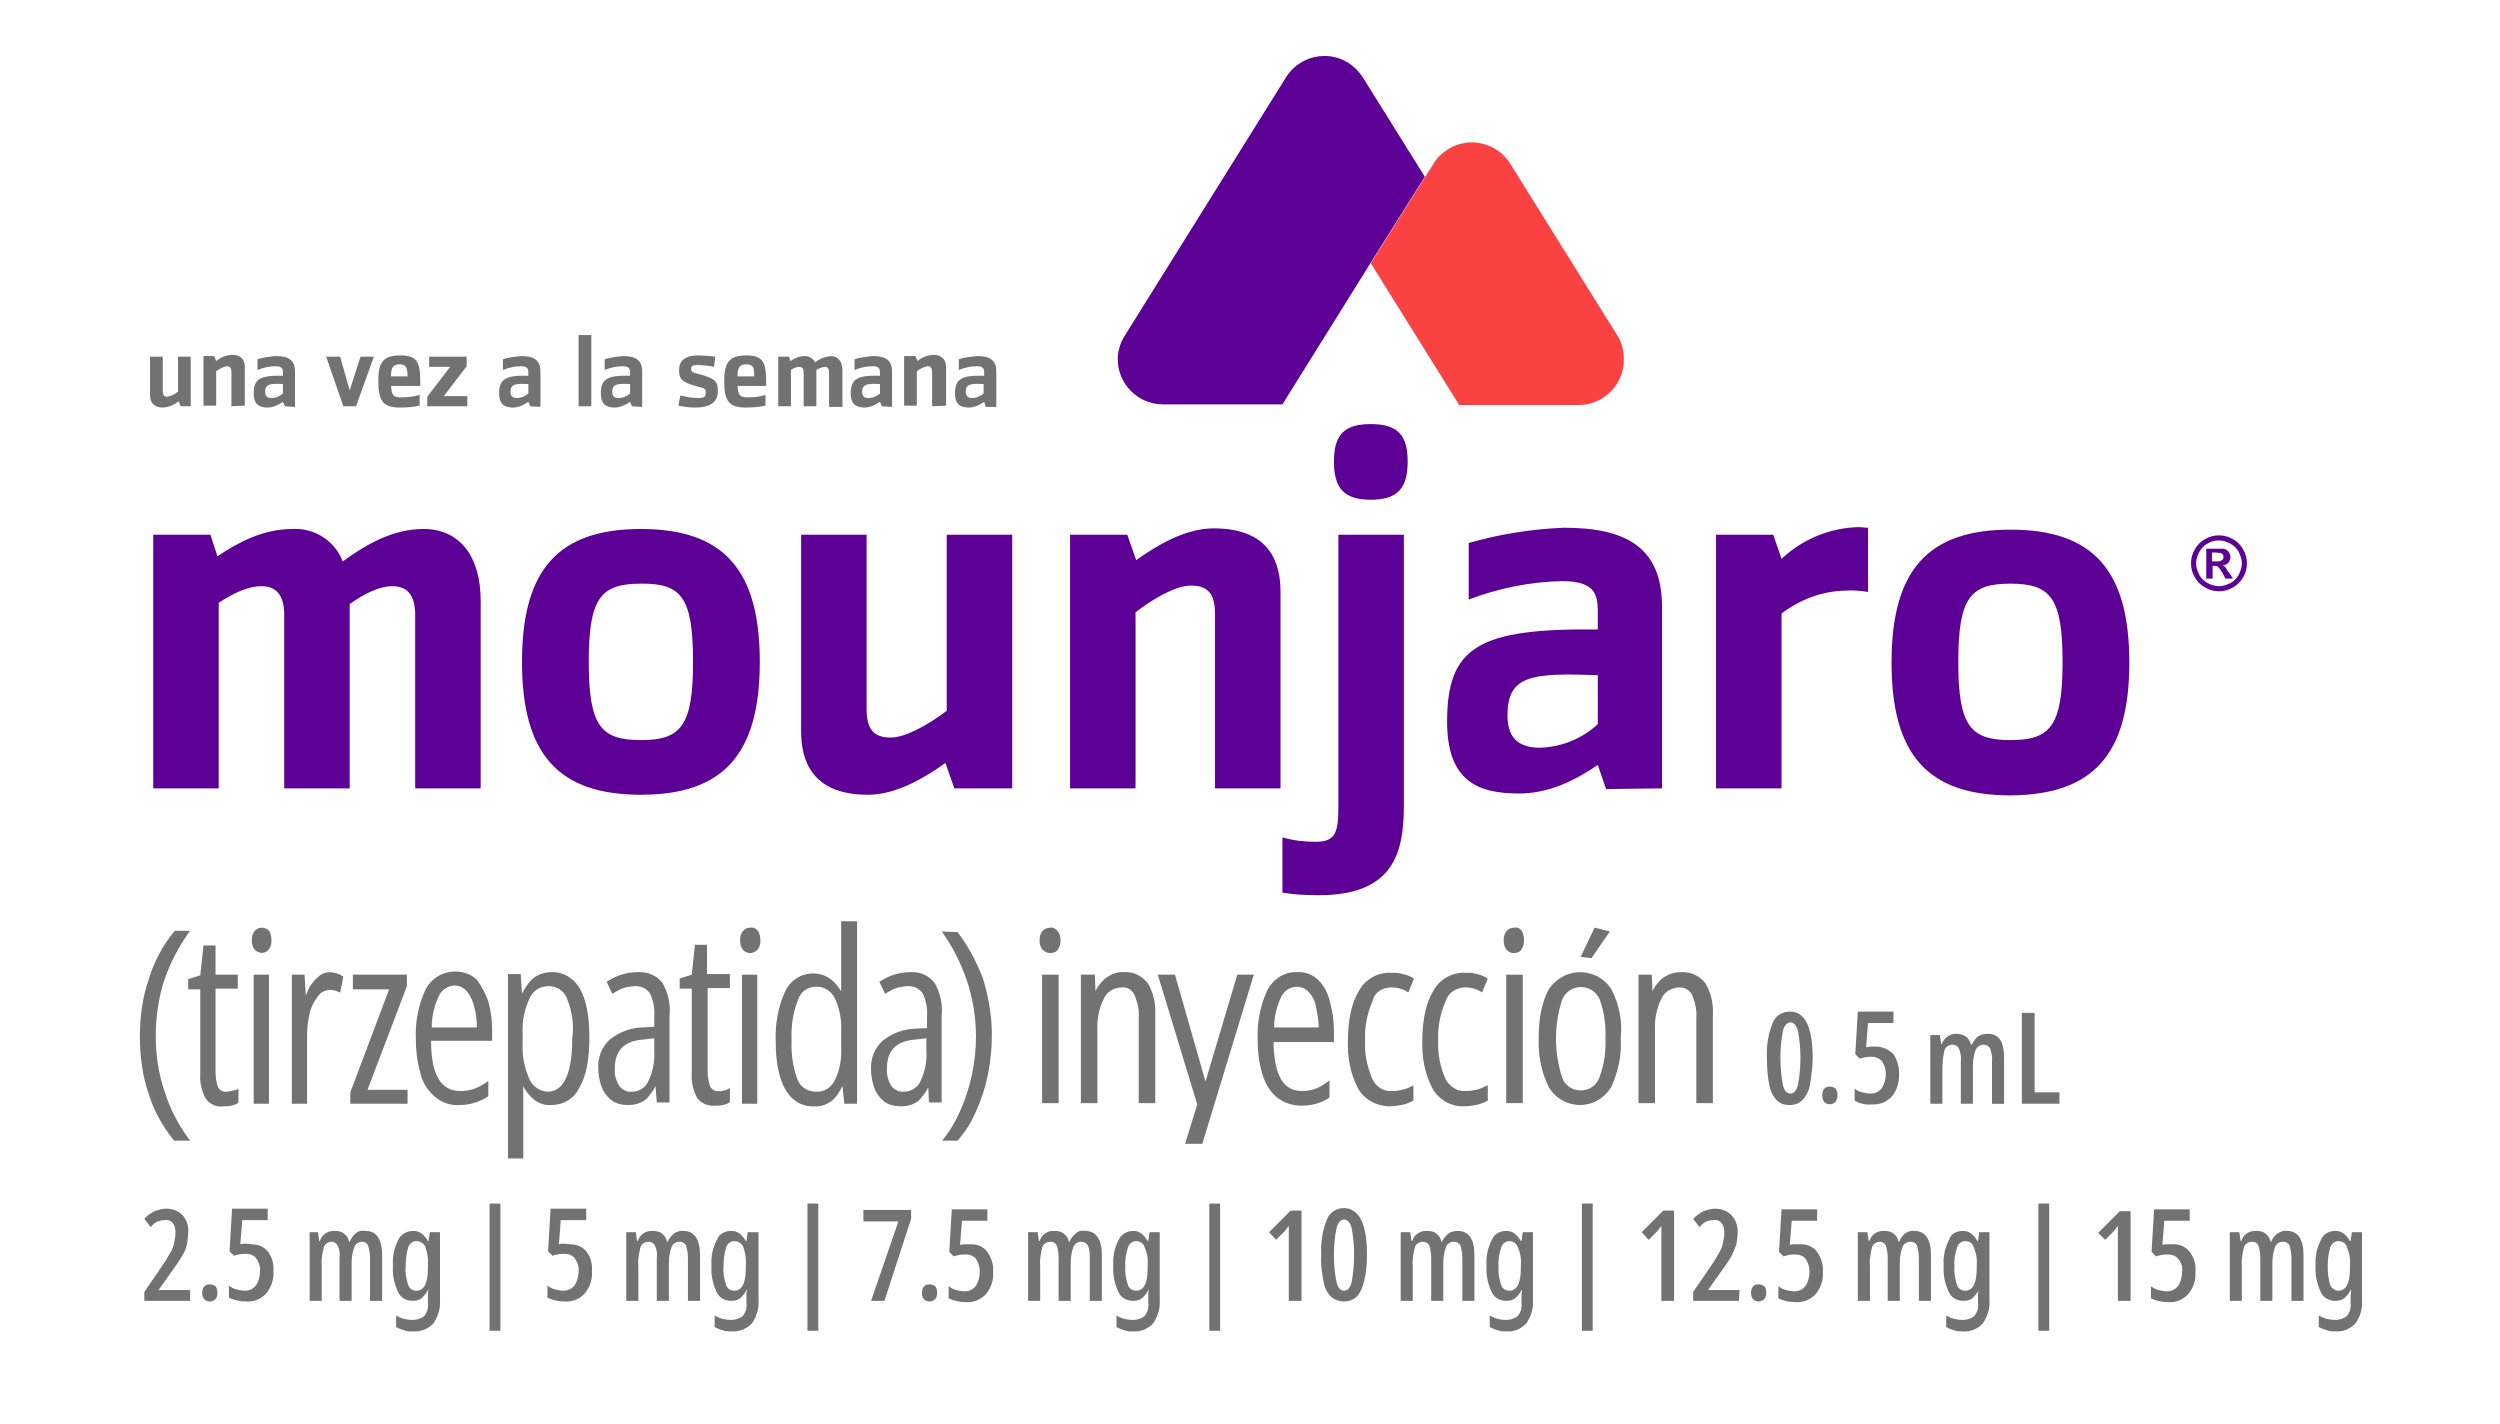
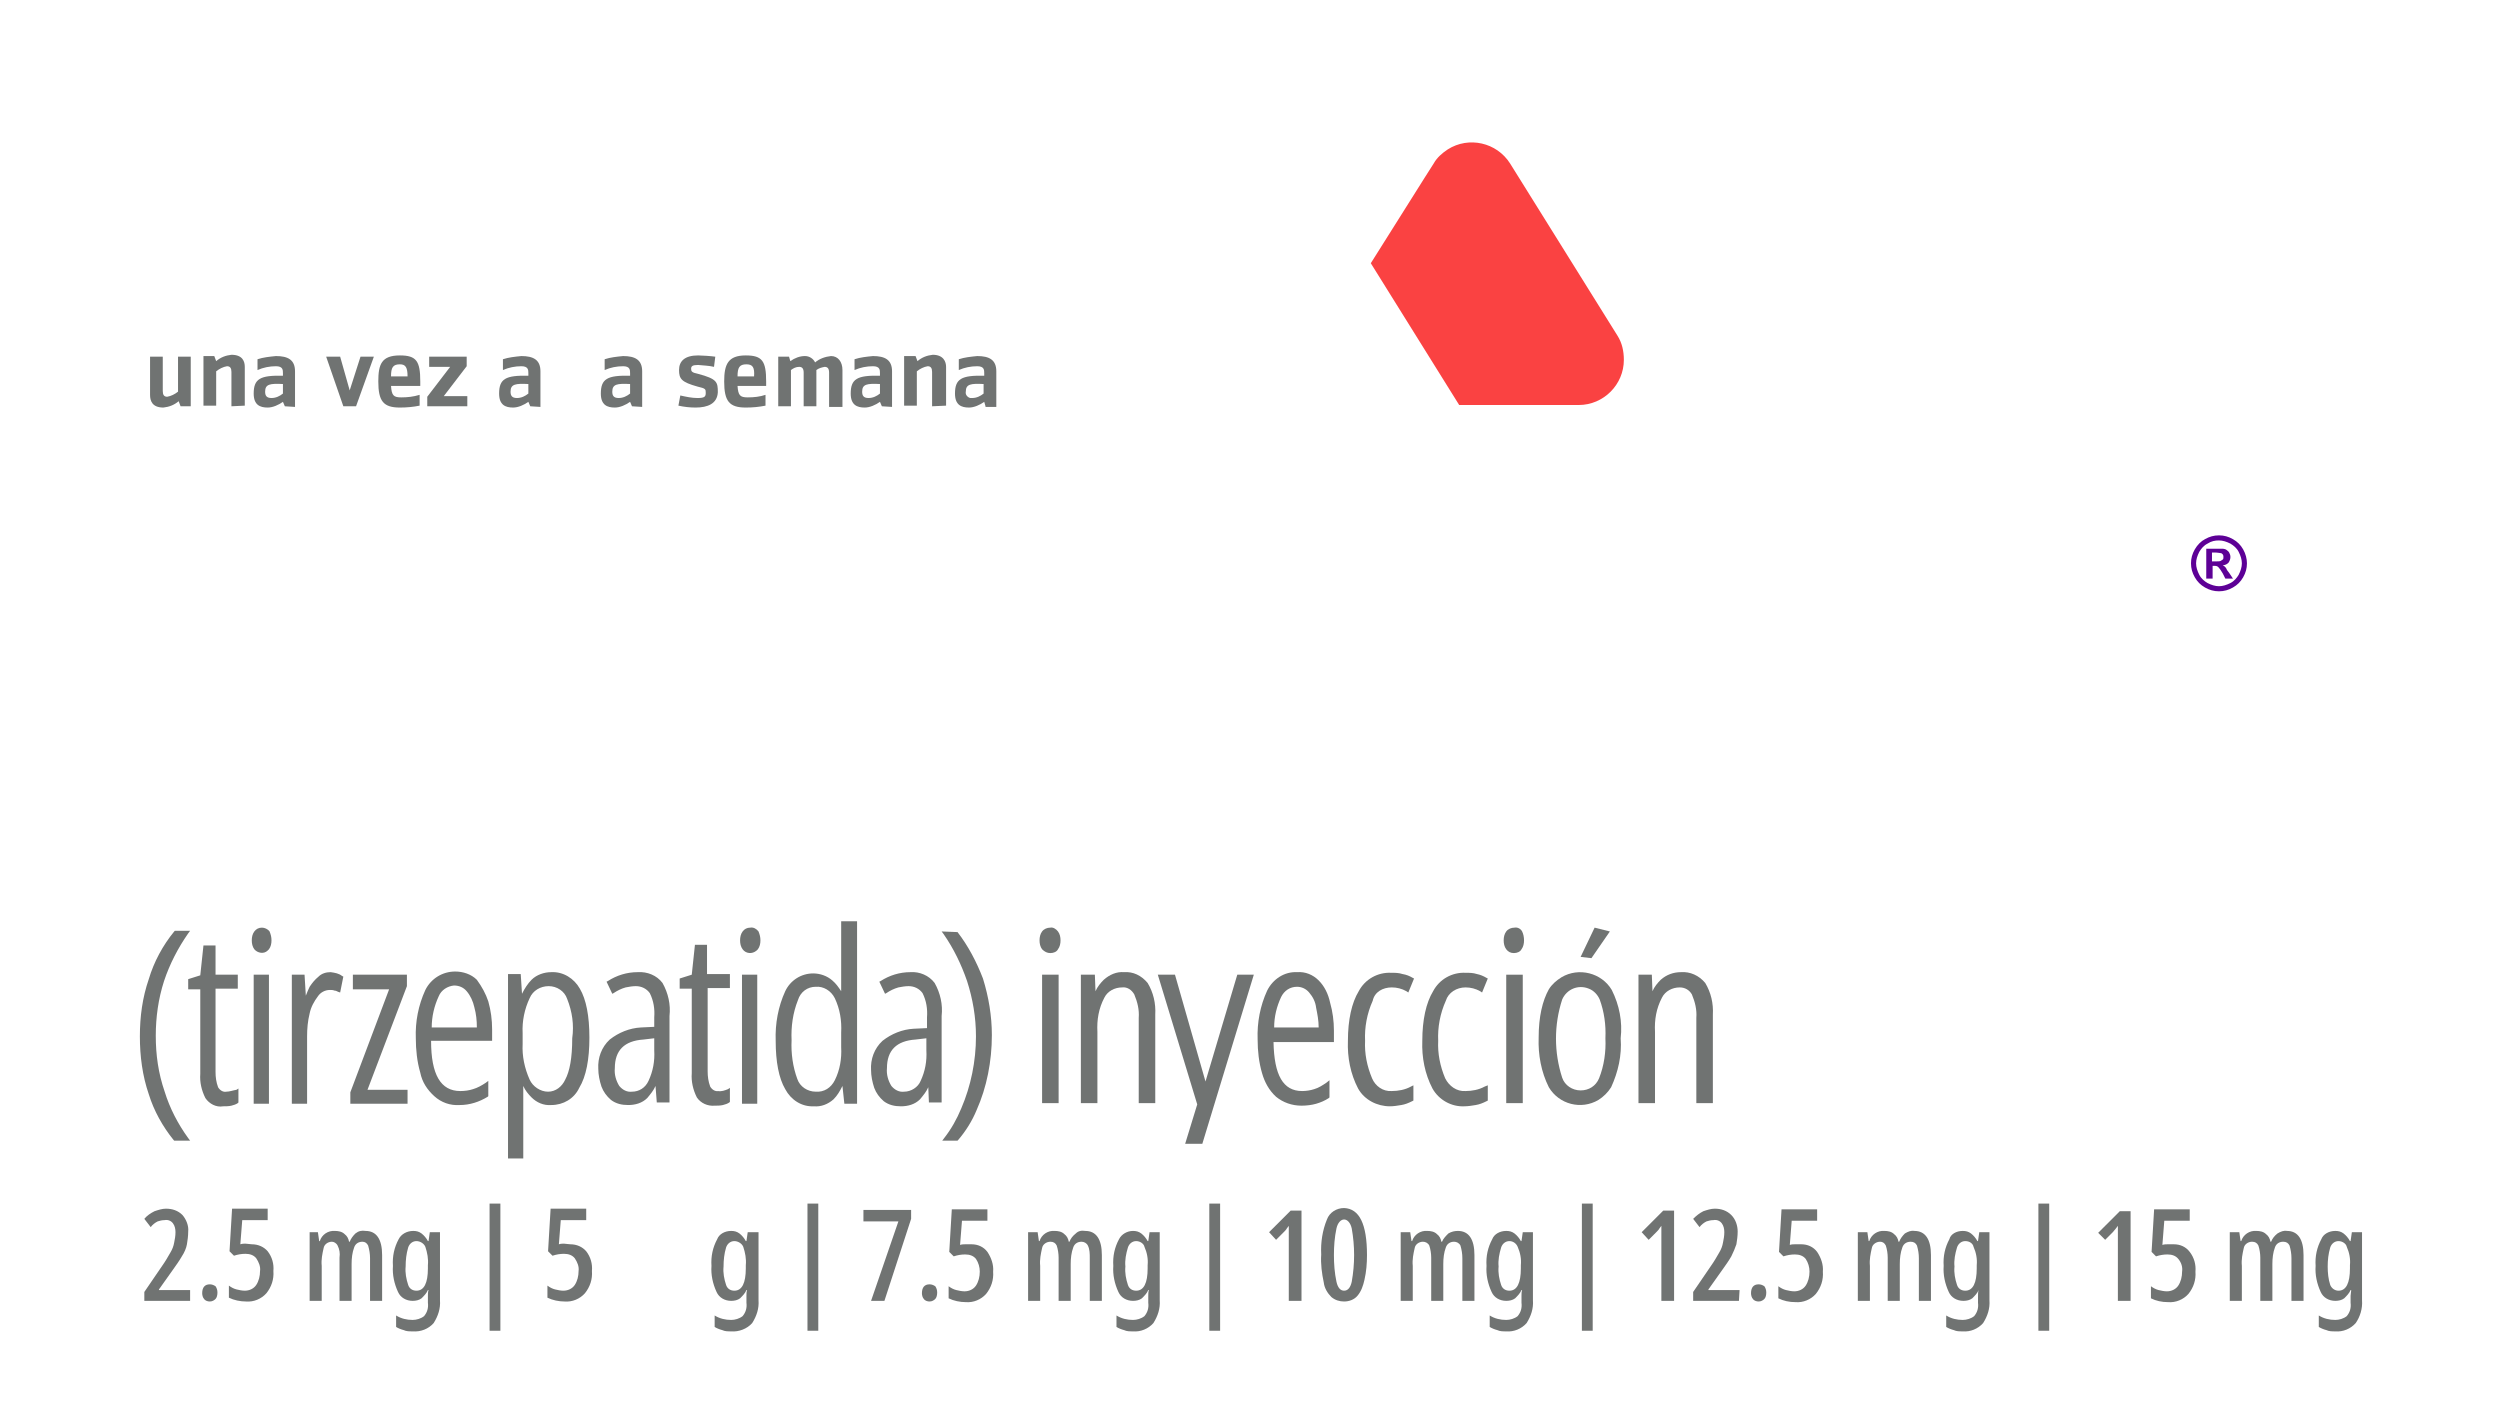
<svg xmlns="http://www.w3.org/2000/svg" version="1.1" id="Layer_1" x="0px" y="0px" viewBox="0 0 393.2 224" style="enable-background:new 0 0 393.2 224;" xml:space="preserve">
  <style type="text/css">
	.st0{fill:#5D0096;}
	.st1{fill:#FA4242;}
	.st2{fill:#707372;}
</style>
  <g>
-     <path class="st0" d="M65.3,124V96.7c0-3.4-1.5-4.5-3.6-4.5S57.3,93.4,55,95v29H44.7V96.7c0-3.4-1.5-4.5-3.6-4.5s-4.4,1.1-6.7,2.6   V124H24.1V84.1h9l1.1,3.4c3.4-2.3,7.3-4.3,11.8-4.3c3.5-0.2,6.7,1.9,7.9,5.1c3.6-2.6,7.8-5.1,12.7-5.1c5.8,0,9,4.4,9,11.3V124   L65.3,124L65.3,124z M100.8,125c-13,0-18.7-6.4-18.7-20.9c0-14.5,5.7-20.9,18.7-20.9c13,0,18.7,6.4,18.7,20.9S113.8,125,100.8,125   L100.8,125L100.8,125z M100.8,91.8c-6.3,0-8.2,2.2-8.2,12.3s1.9,12.3,8.2,12.3s8.2-2.2,8.2-12.3S107.2,91.7,100.8,91.8L100.8,91.8z    M150.1,124l-1.4-4c-3.1,2.2-7.6,5-12.2,5c-8.9,0-10.5-5.5-10.5-10V84.1h10.3v27.4c0,3.2,1.1,4.5,3.8,4.5c2.4,0,6-2.1,8.8-4.2V84.1   h10.3V124L150.1,124z M191.1,124V96.6c0-3.2-1.1-4.5-3.8-4.5c-2.4,0-6,2.1-8.7,4.2V124h-10.3V84.1h9l1.4,4c3.1-2.2,7.6-5,12.2-5   c8.9,0,10.5,5.5,10.5,10V124L191.1,124z M207.4,140.8c-1.9,0-3.8-0.1-5.7-0.4v-8.7c1.7,0.5,3.5,0.7,5.2,0.7c3.2,0,3.6-1.5,3.6-5.6   V84.1h10.3v42.7C220.8,134.5,218.9,140.8,207.4,140.8z M215.6,78.6c-4.2,0-5.8-1.8-5.8-6s1.6-5.9,5.8-5.9c4.2,0,5.8,1.7,5.8,5.9   S219.8,78.6,215.6,78.6z M252.6,124.1l-1.3-3.8c-4.2,2.9-8.2,4.5-12.4,4.5c-6.3,0-11.3-1.8-11.3-11.3c0-11.8,5-14.7,23.7-14.5v-2.2   c0-2.8,0.1-5.4-5.6-5.4c-5,0.1-10,1.1-14.7,2.9v-8.9c4.9-1.4,9.9-2.2,15-2.4c9.6,0,15.4,3,15.4,12.4V124L252.6,124.1z M251.3,106.2   c-10.4-0.4-14.2,0-14.2,6.3c0,2.9,1.1,5.1,5.1,5.1c3.4-0.1,6.6-1.4,9.1-3.7L251.3,106.2z M290.1,92.9c-3.6,0.1-7,1.4-9.9,3.6v27.5   h-10.3V84.1h9l1.3,3.8c3.3-3.1,7.6-4.9,12.2-5c0.4,0,0.9,0.1,1.4,0.1v10.1C292.6,92.9,291.3,92.8,290.1,92.9L290.1,92.9L290.1,92.9   z M316.2,125.1c-13,0-18.7-6.4-18.7-20.9s5.7-20.9,18.7-20.9s18.7,6.4,18.7,20.9S329.2,125,316.2,125.1L316.2,125.1z M316.2,91.8   c-6.3,0-8.2,2.2-8.2,12.3s1.9,12.3,8.2,12.3s8.2-2.2,8.2-12.3S322.5,91.8,316.2,91.8L316.2,91.8z" />
-     <path class="st0" d="M224.1,27.8l-8.5,13.5l-13.9,22.3h-18.8c-3.9,0-7.1-3.2-7.1-7.1l0,0c0-1.3,0.4-2.6,1.1-3.7l25.4-40.7   c2.1-3.3,6.5-4.3,9.8-2.2c0.9,0.6,1.6,1.3,2.2,2.2L224.1,27.8z" />
    <path class="st1" d="M254.4,52.8l-16.9-27.1c-2.1-3.3-6.5-4.3-9.8-2.2c-0.9,0.6-1.7,1.3-2.2,2.2l-0.7,1.1l-0.7,1.1l-8.5,13.5   l13.9,22.3h18.8c3.9,0,7.1-3.2,7.1-7.1l0,0C255.4,55.2,255.1,53.9,254.4,52.8L254.4,52.8z" />
    <path class="st2" d="M28.4,63.9l-0.3-0.8c-0.7,0.6-1.5,0.9-2.4,1c-1.8,0-2.1-1.1-2.1-2v-6h2v5.4c0,0.6,0.2,0.9,0.7,0.9   c0.6-0.1,1.2-0.4,1.7-0.8v-5.5h2v7.8L28.4,63.9L28.4,63.9z" />
    <path class="st2" d="M36.4,63.9v-5.4c0-0.6-0.2-0.9-0.7-0.9c-0.6,0.1-1.2,0.4-1.7,0.8v5.4h-2v-7.8h1.7l0.3,0.8   c0.7-0.6,1.5-0.9,2.4-1c1.8,0,2.1,1.1,2.1,1.9v6.1L36.4,63.9z" />
    <path class="st2" d="M44.8,63.9l-0.3-0.7c-0.7,0.5-1.6,0.9-2.4,0.9c-1.2,0-2.2-0.4-2.2-2.2c0-2.3,1-2.9,4.6-2.8v-0.4   c0-0.5,0-1.1-1.1-1.1c-1,0-2,0.2-2.9,0.6v-1.7c0.9-0.3,1.9-0.4,2.9-0.5c1.9,0,3,0.6,3,2.4v5.6L44.8,63.9L44.8,63.9z M44.5,60.4   c-2-0.1-2.8,0-2.8,1.2c0,0.6,0.2,1,1,1c0.7,0,1.3-0.3,1.8-0.7L44.5,60.4z" />
    <path class="st2" d="M56,63.9H54l-2.7-7.8h2.2l1.5,5.3l1.7-5.3h2.1L56,63.9z" />
    <path class="st2" d="M61.5,60.7c0.1,1.5,0.4,1.8,1.6,1.8c1,0,1.9-0.1,2.9-0.4v1.7c-1,0.2-2,0.3-3.1,0.3c-2.6,0-3.4-1-3.4-4.1   c0-2.7,0.5-4.1,3.4-4.1c2.6,0,3.2,0.9,3.2,4.1v0.7H61.5z M62.9,57.3c-1.1,0-1.4,0.5-1.4,1.9h2.6C64.1,57.8,63.8,57.3,62.9,57.3z" />
    <path class="st2" d="M67.2,63.9v-1.5l3.6-4.7h-3.3v-1.6h5.9v1.5l-3.6,4.7h3.7v1.6H67.2z" />
    <path class="st2" d="M83.4,63.9l-0.3-0.7c-0.7,0.5-1.6,0.9-2.4,0.9c-1.2,0-2.2-0.4-2.2-2.2c0-2.3,1-2.9,4.6-2.8v-0.4   c0-0.5,0-1.1-1.1-1.1c-1,0-2,0.2-2.9,0.6v-1.7c0.9-0.3,1.9-0.4,2.9-0.5c1.9,0,3,0.6,3,2.4v5.6L83.4,63.9L83.4,63.9z M83.1,60.4   c-2-0.1-2.8,0-2.8,1.2c0,0.6,0.2,1,1,1c0.7,0,1.3-0.3,1.8-0.7L83.1,60.4z" />
-     <path class="st2" d="M91,63.9V52.7h2v11.2H91z" />
    <path class="st2" d="M99.4,63.9l-0.3-0.7c-0.7,0.5-1.6,0.9-2.4,0.9c-1.2,0-2.2-0.4-2.2-2.2c0-2.3,1-2.9,4.6-2.8v-0.4   c0-0.5,0-1.1-1.1-1.1c-1,0-2,0.2-2.9,0.6v-1.7c0.9-0.3,1.9-0.4,2.9-0.5c1.9,0,3,0.6,3,2.4v5.6L99.4,63.9L99.4,63.9z M99.1,60.4   c-2-0.1-2.8,0-2.8,1.2c0,0.6,0.2,1,1,1c0.7,0,1.3-0.3,1.8-0.7L99.1,60.4z" />
    <path class="st2" d="M109.4,64.1c-0.9,0-1.8-0.1-2.7-0.3l0.3-1.6c0.9,0.2,1.8,0.4,2.7,0.4c1.1,0,1.3-0.2,1.3-0.8s0-0.7-1.3-1   c-2.5-0.7-2.9-1.2-2.9-2.6s0.9-2.3,3-2.3c0.5,0,2.1,0.1,2.7,0.2l-0.2,1.6c-0.8-0.2-1.6-0.2-2.5-0.3c-0.9,0-1.1,0.2-1.1,0.6   s0.1,0.6,1.1,0.8c3,0.8,3.1,1.3,3.1,2.9C112.8,63.5,111.3,64.1,109.4,64.1z" />
    <path class="st2" d="M116,60.7c0.1,1.5,0.4,1.8,1.6,1.8c1,0,1.9-0.1,2.8-0.4v1.7c-1,0.2-2,0.3-3.1,0.3c-2.6,0-3.4-1-3.4-4.1   c0-2.7,0.6-4.1,3.4-4.1c2.6,0,3.2,0.9,3.2,4.1v0.7H116z M117.4,57.3c-1.1,0-1.4,0.5-1.4,1.9h2.6C118.7,57.8,118.4,57.3,117.4,57.3   L117.4,57.3z" />
    <path class="st2" d="M130.4,63.9v-5.3c0-0.7-0.3-0.9-0.7-0.9c-0.5,0.1-0.9,0.2-1.3,0.5v5.7h-2v-5.3c0-0.7-0.3-0.9-0.7-0.9   c-0.5,0-0.9,0.2-1.3,0.5v5.7h-2v-7.8h1.7l0.2,0.7c0.7-0.5,1.5-0.8,2.3-0.8c0.7,0,1.3,0.4,1.6,1c0.7-0.6,1.6-0.9,2.5-1   c1.1,0,1.8,0.9,1.8,2.2v5.8H130.4z" />
    <path class="st2" d="M138.7,63.9l-0.3-0.7c-0.7,0.5-1.6,0.9-2.4,0.9c-1.2,0-2.2-0.4-2.2-2.2c0-2.3,1-2.9,4.6-2.8v-0.4   c0-0.5,0-1.1-1.1-1.1c-1,0-2,0.2-2.9,0.6v-1.7c0.9-0.3,1.9-0.4,2.9-0.5c1.9,0,3,0.6,3,2.4v5.6L138.7,63.9L138.7,63.9z M138.4,60.4   c-2-0.1-2.8,0-2.8,1.2c0,0.6,0.2,1,1,1c0.7,0,1.3-0.3,1.8-0.7L138.4,60.4z" />
    <path class="st2" d="M146.6,63.9v-5.4c0-0.6-0.2-0.9-0.7-0.9c-0.6,0.1-1.2,0.4-1.7,0.8v5.4h-2v-7.8h1.8l0.3,0.8   c0.7-0.6,1.5-0.9,2.4-1c1.7,0,2.1,1.1,2.1,1.9v6.1L146.6,63.9z" />
    <path class="st2" d="M155,63.9l-0.2-0.7c-0.7,0.5-1.6,0.9-2.4,0.9c-1.2,0-2.2-0.4-2.2-2.2c0-2.3,1-2.9,4.6-2.8v-0.4   c0-0.5,0-1.1-1.1-1.1c-1,0-2,0.2-2.9,0.6v-1.7c0.9-0.3,1.9-0.4,2.9-0.5c1.9,0,3,0.6,3,2.4v5.6H155z M154.7,60.4   c-2-0.1-2.8,0-2.8,1.2c-0.1,0.5,0.3,0.9,0.7,1c0.1,0,0.2,0,0.3,0c0.7,0,1.3-0.3,1.8-0.7L154.7,60.4z" />
    <path class="st2" d="M194.6,153.3h2.6l-8.1,26.6h-2.7l1.9-6.2l-6.2-20.4h2.7l4.8,16.8l0,0L194.6,153.3z" />
    <path class="st2" d="M163.9,173.5h2.6v-20.2h-2.6V173.5z M165.2,149.9c0.5,0,1-0.2,1.2-0.6c0.3-0.4,0.4-0.9,0.4-1.4   c0-0.5-0.1-1-0.4-1.4c-0.3-0.4-0.8-0.7-1.2-0.6c-0.5,0-1,0.2-1.3,0.6c-0.3,0.4-0.4,0.9-0.4,1.4c0,0.5,0.1,1,0.4,1.4   C164.3,149.7,164.7,149.9,165.2,149.9" />
    <path class="st2" d="M176.8,152.9c-1.2-0.1-2.3,0.4-3.2,1.2c-0.5,0.5-1,1.1-1.3,1.8l-0.1-2.6H170v20.2h2.6v-11.2   c-0.1-1.9,0.2-3.7,1.1-5.4c0.5-1,1.6-1.6,2.8-1.6c0.8-0.1,1.5,0.4,1.9,1.1c0.5,1.2,0.8,2.4,0.7,3.7v13.4h2.6v-13.9   c0.1-1.8-0.3-3.5-1.2-5C179.5,153.4,178.2,152.8,176.8,152.9" />
    <path class="st2" d="M207.4,154.2c-0.9-0.9-2.1-1.4-3.4-1.3c-2-0.1-3.8,1.1-4.7,2.9c-1.1,2.4-1.6,5-1.5,7.7c0,1.8,0.2,3.6,0.7,5.3   c0.4,1.4,1.1,2.7,2.2,3.7c1.1,0.9,2.5,1.4,4,1.4c0.8,0,1.6-0.1,2.3-0.3c0.7-0.2,1.4-0.5,2-0.9l0.1-0.1v-2.7l-0.5,0.4   c-0.6,0.4-1.2,0.8-1.9,1c-0.6,0.2-1.3,0.3-1.9,0.3c-3,0-4.4-2.5-4.5-7.7h9.5v-1.8c0-1.5-0.2-3-0.6-4.4   C208.9,156.3,208.3,155.1,207.4,154.2 M204,155.2c0.7,0,1.4,0.3,1.9,0.9c0.6,0.7,1,1.5,1.1,2.4c0.2,1,0.4,2,0.4,3.1h-7   c0-1.7,0.4-3.3,1.1-4.8C202,155.8,202.9,155.2,204,155.2" />
    <path class="st2" d="M218.9,155.3c0.8,0,1.6,0.2,2.3,0.6l0.3,0.2l0.9-2.2l-0.2-0.1c-0.5-0.3-1-0.5-1.6-0.6   c-0.6-0.2-1.2-0.2-1.8-0.2c-2.1-0.1-4.1,1-5.1,2.9c-1.1,1.8-1.7,4.5-1.7,7.8c-0.1,2.6,0.4,5.2,1.6,7.5c1,1.8,3,2.8,5,2.8   c0.6,0,1.2-0.1,1.8-0.2c0.6-0.1,1.1-0.3,1.7-0.6l0.2-0.1v-2.4l-0.4,0.2c-0.9,0.5-2,0.7-3,0.7c-1.4,0.1-2.6-0.8-3.1-2   c-0.8-1.9-1.2-3.9-1.1-5.9c-0.1-2.1,0.3-4.3,1.2-6.3C216.2,156,217.5,155.3,218.9,155.3" />
    <path class="st2" d="M230.5,155.3c0.8,0,1.6,0.2,2.3,0.6l0.3,0.2l0.9-2.2l-0.2-0.1c-0.5-0.3-1-0.5-1.5-0.6   c-0.6-0.2-1.2-0.2-1.8-0.2c-2.1-0.1-4.1,1-5.1,2.9c-1.1,1.8-1.7,4.5-1.7,7.8c-0.1,2.6,0.4,5.2,1.6,7.5c1,1.8,3,2.9,5,2.8   c0.6,0,1.2-0.1,1.8-0.2c0.6-0.1,1.1-0.3,1.7-0.6l0.2-0.1v-2.4l-0.5,0.2c-0.9,0.5-2,0.7-3,0.7c-1.4,0.1-2.6-0.8-3.2-2   c-0.8-1.9-1.2-3.9-1.1-5.9c-0.1-2.1,0.3-4.3,1.2-6.3C227.8,156.1,229.1,155.3,230.5,155.3" />
    <rect x="236.9" y="153.3" class="st2" width="2.6" height="20.2" />
    <path class="st2" d="M238.2,145.9c-0.5,0-1,0.2-1.3,0.6c-0.3,0.4-0.4,0.9-0.4,1.4c0,0.5,0.1,1,0.4,1.4c0.3,0.4,0.7,0.6,1.2,0.6   c0.5,0,1-0.2,1.2-0.6c0.3-0.4,0.4-0.9,0.4-1.4c0-0.5-0.1-1-0.3-1.4C239.2,146.1,238.7,145.8,238.2,145.9" />
    <path class="st2" d="M250.3,150.7l-1.7-0.2l2.2-4.6l2.4,0.6L250.3,150.7z" />
    <path class="st2" d="M253.5,155.7c-1.6-2.7-5.2-3.6-7.9-2c-0.8,0.5-1.5,1.1-2,1.9c-1,1.8-1.6,4.3-1.6,7.6c-0.1,2.7,0.4,5.4,1.6,7.8   c1.6,2.7,5.1,3.6,7.8,2c0.8-0.5,1.5-1.2,2-2c1.1-2.4,1.7-5,1.5-7.7C255.2,160.7,254.7,158.1,253.5,155.7z M251.5,169.6   c-0.5,1.2-1.6,1.9-2.9,1.9c-1.3,0-2.5-0.8-2.9-2c-1.3-4-1.3-8.3,0-12.3c0.7-1.6,2.5-2.4,4.2-1.7c0.8,0.3,1.4,1,1.7,1.7   c0.7,1.9,1,4,0.9,6.1C252.6,165.4,252.3,167.6,251.5,169.6L251.5,169.6z" />
    <path class="st2" d="M264.4,152.9c-1.2,0-2.3,0.4-3.2,1.2c-0.5,0.5-1,1.1-1.3,1.8l-0.1-2.6h-2.1v20.2h2.6v-11.2   c-0.1-1.9,0.2-3.7,1.1-5.4c0.5-1,1.6-1.6,2.8-1.6c0.8,0,1.5,0.4,1.9,1.1c0.5,1.2,0.8,2.4,0.7,3.7v13.4h2.6v-13.9   c0.1-1.8-0.3-3.5-1.2-5C267.2,153.4,265.8,152.8,264.4,152.9" />
    <path class="st2" d="M29.6,179l0.3,0.4h-2.5l-0.1-0.1c-1.7-2.1-3.1-4.6-3.9-7.2c-1-2.9-1.4-6-1.4-9.1c0-3.1,0.4-6.1,1.4-9   c0.8-2.7,2.2-5.3,4-7.5l0.1-0.1h2.4l-0.3,0.4c-1.6,2.3-2.9,4.8-3.8,7.5c-0.9,2.8-1.3,5.7-1.3,8.6c0,3,0.4,5.9,1.4,8.8   C26.7,174.3,28,176.8,29.6,179L29.6,179z M35.6,171.7c-0.5,0.1-1-0.2-1.3-0.7c-0.3-0.8-0.4-1.6-0.4-2.4v-13.1h3.5v-2.2h-3.5v-4.6   H32l-0.5,4.7l-1.9,0.6v1.6h1.9v13.3c-0.1,1.3,0.2,2.6,0.8,3.8c0.6,0.9,1.7,1.5,2.8,1.3c0.4,0,0.9,0,1.3-0.1c0.4-0.1,0.7-0.2,1-0.4   l0.1-0.1v-2.2l-0.3,0.2C36.6,171.5,36.1,171.7,35.6,171.7L35.6,171.7z M39.9,173.6h2.4v-20.3h-2.4V173.6z M41.2,145.9   c-0.5,0-0.9,0.2-1.2,0.6c-0.3,0.4-0.4,0.9-0.4,1.4c0,0.5,0.1,1,0.4,1.4c0.5,0.6,1.5,0.8,2.1,0.2c0,0,0,0,0,0   c0.1-0.1,0.1-0.1,0.2-0.2c0.3-0.4,0.4-0.9,0.4-1.4c0-0.5-0.1-0.9-0.3-1.4C42.1,146.1,41.6,145.9,41.2,145.9L41.2,145.9L41.2,145.9z    M52,152.9c-0.7,0-1.4,0.2-1.9,0.7c-0.6,0.5-1,1-1.4,1.6c-0.2,0.4-0.4,0.9-0.6,1.4l-0.2-3.3h-2v20.3h2.4v-10.6   c0-1.2,0.1-2.4,0.4-3.6c0.2-1,0.7-1.9,1.3-2.7c0.4-0.6,1.1-1,1.9-1c0.2,0,0.5,0,0.7,0.1c0.2,0,0.4,0.1,0.6,0.2l0.3,0.1l0.5-2.5   l-0.2-0.1C53.3,153.1,52.7,153,52,152.9L52,152.9L52,152.9z M64,155.1v-1.8h-8.5v2.3h5.7l-6.1,16.2v1.8h9v-2.2h-6.3L64,155.1z    M76.8,157.5c0.4,1.4,0.6,2.9,0.6,4.4v1.8h-9.6c0,5.3,1.5,7.9,4.6,7.9c0.7,0,1.4-0.1,2-0.3c0.7-0.2,1.4-0.6,2-1l0.4-0.3v2.4   l-0.1,0.1c-1.3,0.8-2.8,1.3-4.4,1.3c-1.5,0.1-2.9-0.4-4-1.4c-1.1-1-1.9-2.2-2.2-3.7c-0.5-1.7-0.7-3.6-0.7-5.4   c-0.1-2.6,0.4-5.2,1.5-7.6c0.9-1.8,2.7-2.9,4.7-2.9c1.2,0,2.5,0.4,3.4,1.3C75.8,155.2,76.4,156.3,76.8,157.5L76.8,157.5z M69,156.7   c-0.7,1.5-1.1,3.2-1.1,4.9H75c0-1.1-0.1-2.1-0.4-3.2c-0.2-0.9-0.6-1.8-1.2-2.5c-0.5-0.6-1.2-0.9-2-0.9   C70.4,155.1,69.4,155.7,69,156.7L69,156.7z M91.2,155.5c1,1.7,1.5,4.3,1.5,7.7s-0.5,6.1-1.6,7.9c-0.8,1.7-2.5,2.7-4.4,2.7   c-1.2,0.1-2.3-0.4-3.1-1.2c-0.5-0.5-1-1.1-1.3-1.8v11.4h-2.4v-29h2l0.2,3.1c0.4-0.8,0.9-1.6,1.5-2.2c0.8-0.8,2-1.2,3.1-1.2   C88.6,152.8,90.3,153.9,91.2,155.5L91.2,155.5z M89.2,157.1c-0.4-1.2-1.6-2-2.9-2c-1.3,0-2.5,0.7-3,1.9c-0.8,1.7-1.2,3.6-1.1,5.5   v1.7c-0.1,1.9,0.3,3.8,1.1,5.6c0.5,1.1,1.7,1.9,2.9,1.9c1.2,0,2.2-0.8,2.7-1.9c0.7-1.3,1.1-3.4,1.1-6.5   C90.3,161.2,90,159.1,89.2,157.1L89.2,157.1z M104.2,154.6c0.9,1.6,1.3,3.4,1.1,5.2v13.6h-2l-0.2-2.6c-0.3,0.7-0.8,1.3-1.3,1.9   c-0.8,0.8-1.9,1.1-3,1.1c-1,0-1.9-0.2-2.7-0.8c-0.7-0.6-1.2-1.3-1.5-2.1c-0.3-0.9-0.5-1.9-0.5-2.8c-0.1-1.7,0.5-3.4,1.8-4.6   c1.4-1.1,3.1-1.8,4.9-1.9l2.1-0.1V160c0.1-1.3-0.1-2.6-0.7-3.8c-0.5-0.7-1.3-1.1-2.2-1.1c-0.5,0-1.1,0.1-1.6,0.2   c-0.7,0.2-1.3,0.5-1.9,0.9l-0.2,0.1l-0.9-1.9l0.2-0.1c1.4-0.9,3-1.4,4.7-1.4C101.8,152.8,103.3,153.4,104.2,154.6L104.2,154.6z    M101.2,163.5c-3,0.2-4.5,1.7-4.5,4.5c-0.1,1,0.2,2,0.7,2.8c0.5,0.6,1.2,1,2,0.9c1.1,0,2.1-0.6,2.6-1.7c0.7-1.5,1-3.1,0.9-4.8v-1.9   L101.2,163.5z M147,154.6c0.9,1.6,1.3,3.4,1.1,5.2v13.6h-2L146,171c-0.3,0.7-0.8,1.3-1.3,1.9c-0.8,0.8-1.9,1.1-3,1.1   c-1,0-1.9-0.2-2.7-0.8c-0.7-0.6-1.2-1.3-1.5-2.1c-0.3-0.9-0.5-1.9-0.5-2.8c-0.1-1.7,0.5-3.4,1.8-4.6c1.4-1.1,3.1-1.8,4.9-1.9   l2.1-0.1V160c0.1-1.3-0.1-2.6-0.7-3.8c-0.5-0.7-1.3-1.1-2.2-1.1c-0.5,0-1.1,0.1-1.6,0.2c-0.7,0.2-1.3,0.5-1.9,0.9l-0.2,0.1   l-0.9-1.9l0.2-0.1c1.4-0.9,3-1.4,4.7-1.4C144.6,152.8,146.1,153.4,147,154.6L147,154.6z M144,163.5c-3,0.2-4.5,1.7-4.5,4.5   c-0.1,1,0.2,2,0.7,2.8c0.5,0.6,1.2,1,2,0.9c1.1,0,2.2-0.7,2.6-1.7c0.7-1.5,1-3.1,0.9-4.8v-1.9L144,163.5z M113,171.6   c-0.5,0.1-1-0.2-1.3-0.7c-0.3-0.8-0.4-1.6-0.4-2.4v-13.1h3.5v-2.2h-3.6v-4.6h-1.9l-0.5,4.7l-1.9,0.6v1.6h1.9v13.3   c-0.1,1.3,0.2,2.6,0.8,3.8c0.6,0.9,1.7,1.4,2.8,1.3c0.4,0,0.9,0,1.3-0.1c0.4-0.1,0.7-0.2,1-0.4l0.1-0.1v-2.2l-0.3,0.2   c-0.5,0.2-1,0.4-1.6,0.3L113,171.6z M118,145.9c-0.5,0-0.9,0.2-1.2,0.6c-0.3,0.4-0.4,0.9-0.4,1.4c0,0.5,0.1,1,0.4,1.4   c0.5,0.7,1.5,0.8,2.2,0.2l0,0c0.1-0.1,0.1-0.1,0.2-0.2c0.3-0.4,0.4-0.9,0.4-1.4c0-0.5-0.1-0.9-0.3-1.4   C119,146.1,118.5,145.8,118,145.9z M116.7,173.6h2.4v-20.3h-2.4V173.6z M132.3,144.9h2.5v28.7h-2l-0.3-2.8   c-0.4,0.8-0.8,1.5-1.4,2.1c-0.9,0.8-2,1.2-3.1,1.1c-1.9,0.1-3.6-1-4.5-2.7c-1-1.7-1.5-4.3-1.5-7.6c-0.1-2.7,0.4-5.4,1.5-7.8   c0.8-1.7,2.5-2.8,4.4-2.8c1.1,0,2.2,0.4,3,1.1c0.6,0.5,1,1.1,1.4,1.7V154L132.3,144.9z M128.3,155.2c-1.3,0-2.4,0.8-2.8,2.1   c-0.8,2-1.1,4.2-1,6.3c-0.1,2.1,0.2,4.2,0.9,6.1c0.4,1.2,1.6,2,2.9,2c1.3,0.1,2.4-0.6,3-1.8c0.8-1.6,1.1-3.4,1-5.2v-2.3   c0.1-1.9-0.2-3.7-1-5.4C130.7,155.8,129.5,155.1,128.3,155.2L128.3,155.2z M150.6,146.6L150.6,146.6l-2.5-0.1l0.3,0.4   c1.6,2.3,2.8,4.8,3.7,7.4c0.9,2.8,1.4,5.7,1.4,8.7c0,3.9-0.8,7.8-2.3,11.3c-0.7,1.7-1.6,3.3-2.7,4.7l-0.3,0.4h2.4l0.1-0.1   c1.2-1.4,2.2-3,2.9-4.7c0.8-1.8,1.4-3.7,1.8-5.7c0.4-2,0.6-4,0.6-6.1c0-3-0.5-6-1.4-8.9C153.6,151.3,152.3,148.8,150.6,146.6   L150.6,146.6L150.6,146.6z" />
-     <path class="st2" d="M281.5,159.1c-1.2,0-2.3,0.7-2.7,1.8c-0.7,1.8-1,3.6-0.9,5.5c0,1.5,0.1,2.9,0.4,4.4c0.2,0.9,0.6,1.7,1.2,2.3   c0.5,0.5,1.2,0.7,2,0.7c0.8,0,1.6-0.3,2.1-0.9c0.6-0.7,1-1.6,1.1-2.5c0.2-1.3,0.4-2.6,0.4-3.9C285.1,161.5,283.9,159.1,281.5,159.1   z M282.8,170.6c-0.2,0.9-0.7,1.4-1.2,1.4s-1-0.4-1.2-1.4c-0.5-2.8-0.5-5.6,0-8.4c0.2-0.9,0.7-1.4,1.2-1.4s1,0.5,1.2,1.4   C283.3,165,283.3,167.8,282.8,170.6z M287.8,170.9c-0.8,0-1.2,0.5-1.2,1.4c0,0.4,0.1,0.7,0.3,1c0.5,0.5,1.3,0.5,1.8,0   c0.4-0.6,0.4-1.5,0-2.1C288.4,171,288.1,170.9,287.8,170.9L287.8,170.9z M295,164.6h-0.7c-0.3,0-0.5,0.1-0.8,0.1l0.3-3.8h4v-1.8   h-5.6l-0.4,6.7l0.7,0.7c0.6-0.2,1.2-0.3,1.8-0.3c0.6,0,1.2,0.2,1.7,0.7c0.4,0.6,0.6,1.3,0.6,2c0,0.8-0.2,1.5-0.6,2.2   c-0.4,0.6-1.1,0.9-1.8,0.9c-0.5,0-0.9-0.1-1.3-0.2c-0.5-0.1-0.9-0.3-1.2-0.6v1.9c0.8,0.5,1.8,0.7,2.7,0.6c1.2,0.1,2.4-0.4,3.2-1.3   c0.8-1,1.1-2.2,1.1-3.5c0-1.1-0.3-2.2-0.9-3.1C297,165,296,164.6,295,164.6L295,164.6z M312.6,162.6c-0.5,0-1,0.1-1.5,0.4   c-0.4,0.3-0.7,0.8-1,1.3h-0.1c-0.1-0.5-0.4-0.9-0.7-1.2c-0.4-0.3-1-0.5-1.5-0.5c-1.1-0.1-2,0.6-2.4,1.6h-0.1l-0.2-1.4h-1.5v10.8   h1.9v-5.5c0-0.9,0.1-1.9,0.3-2.8c0.1-0.6,0.7-1,1.3-1c0.4,0,0.8,0.2,1,0.6c0.2,0.6,0.4,1.2,0.3,1.9v6.8h1.9v-5.8   c0-0.9,0.1-1.8,0.4-2.6c0.2-0.5,0.7-0.9,1.3-0.9c0.4,0,0.8,0.2,1,0.6c0.2,0.6,0.4,1.3,0.3,1.9v6.8h1.9v-7.2   C315.2,163.8,314.4,162.6,312.6,162.6L312.6,162.6z M320,171.8v-12.5h-2v14.3h5.9v-1.8H320z" />
    <path class="st2" d="M29.9,204.6h-7.2v-1.4l2.8-4.1c0.5-0.7,0.9-1.4,1.3-2.1c0.3-0.5,0.5-1,0.6-1.6c0.1-0.5,0.2-1,0.2-1.6   c0-0.5-0.1-1-0.4-1.4c-0.3-0.4-0.8-0.6-1.3-0.5c-0.4,0-0.8,0.1-1.1,0.2c-0.4,0.2-0.8,0.5-1.1,0.9l-1-1.3c0.4-0.5,1-0.9,1.6-1.2   c0.6-0.2,1.2-0.4,1.8-0.4c1,0,1.9,0.3,2.6,1c0.6,0.7,1,1.7,0.9,2.6c0,0.7-0.1,1.4-0.2,2s-0.4,1.3-0.8,1.9c-0.4,0.7-0.9,1.4-1.4,2.1   l-2.2,3.1v0.1h4.9L29.9,204.6z" />
    <path class="st2" d="M31.8,203.4c0-0.9,0.4-1.4,1.2-1.4c0.3,0,0.6,0.1,0.9,0.3c0.2,0.3,0.3,0.6,0.3,1c0,0.4-0.1,0.8-0.3,1   c-0.2,0.2-0.5,0.4-0.9,0.4c-0.3,0-0.7-0.1-0.9-0.4C31.9,204.1,31.8,203.7,31.8,203.4z" />
    <path class="st2" d="M39.6,195.7c1,0,1.9,0.4,2.5,1.1c0.7,0.9,1,2,0.9,3.1c0.1,1.3-0.3,2.5-1.1,3.5c-0.8,0.9-2,1.4-3.2,1.3   c-0.9,0-1.9-0.2-2.7-0.6v-1.9c0.4,0.3,0.8,0.5,1.2,0.6c0.4,0.1,0.9,0.2,1.3,0.2c0.7,0,1.4-0.3,1.8-0.9c0.4-0.6,0.6-1.4,0.6-2.2   c0.1-0.7-0.2-1.4-0.6-2c-0.4-0.5-1-0.7-1.7-0.7c-0.6,0-1.2,0.1-1.8,0.3l-0.7-0.7l0.4-6.7h5.6v1.8h-4l-0.3,3.8   c0.3-0.1,0.6-0.1,0.8-0.1S39.4,195.7,39.6,195.7z" />
    <path class="st2" d="M57.5,193.6c1.7,0,2.6,1.3,2.6,3.8v7.2h-1.9v-6.7c0-0.7-0.1-1.3-0.3-2c-0.2-0.4-0.5-0.6-0.9-0.6   c-0.6,0-1.1,0.3-1.3,0.9c-0.3,0.8-0.4,1.7-0.4,2.6v5.8h-1.9v-6.8c0.1-0.7,0-1.3-0.3-1.9c-0.2-0.4-0.6-0.6-0.9-0.6   c-0.6,0-1.2,0.4-1.3,1c-0.2,0.9-0.4,1.8-0.3,2.8v5.5h-1.9v-10.8H50l0.2,1.4h0.1c0.3-1,1.3-1.7,2.4-1.6c0.5,0,1.1,0.1,1.5,0.5   c0.4,0.3,0.6,0.7,0.7,1.2H55c0.2-0.5,0.5-0.9,0.9-1.3C56.4,193.6,56.9,193.5,57.5,193.6z" />
    <path class="st2" d="M65,193.6c0.5,0,0.9,0.1,1.3,0.4c0.4,0.3,0.8,0.8,1,1.2h0.1l0.2-1.4h1.6v10.7c0.1,1.3-0.3,2.5-1,3.6   c-0.8,0.9-2,1.4-3.3,1.3c-0.5,0-1,0-1.4-0.2c-0.4-0.1-0.9-0.3-1.2-0.5v-1.8c0.8,0.5,1.7,0.7,2.6,0.7c0.6,0,1.3-0.2,1.8-0.6   c0.5-0.6,0.7-1.3,0.6-2.1v-0.3c0-0.2,0-0.5,0-0.8s0-0.6,0.1-0.9h-0.1c-0.2,0.5-0.6,0.9-1,1.3c-0.4,0.3-0.9,0.4-1.4,0.4   c-1,0-1.9-0.5-2.3-1.4c-0.6-1.3-0.9-2.7-0.8-4.1c-0.1-1.5,0.2-2.9,0.9-4.2C63.1,194.1,64,193.6,65,193.6z M65.5,195.2   c-0.6,0-1.1,0.4-1.3,1c-0.3,1-0.4,2-0.4,3c-0.1,1,0.1,2,0.4,2.9c0.2,0.6,0.7,0.9,1.3,0.9c1.2,0,1.8-1.2,1.8-3.5v-0.5   c0.1-1-0.1-2-0.4-2.9C66.7,195.6,66.1,195.2,65.5,195.2z" />
    <path class="st2" d="M77,189.3h1.7v20H77V189.3z" />
    <path class="st2" d="M89.7,195.7c1,0,1.9,0.4,2.5,1.1c0.7,0.9,1,2,0.9,3.1c0.1,1.3-0.3,2.5-1.1,3.5c-0.8,0.9-2,1.4-3.2,1.3   c-0.9,0-1.9-0.2-2.7-0.6v-1.9c0.4,0.3,0.8,0.5,1.2,0.6c0.4,0.1,0.9,0.2,1.3,0.2c0.7,0,1.4-0.3,1.8-0.9c0.4-0.6,0.6-1.4,0.6-2.2   c0.1-0.7-0.2-1.4-0.6-2c-0.4-0.5-1-0.7-1.7-0.7c-0.6,0-1.2,0.1-1.8,0.3l-0.7-0.7l0.4-6.7h5.6v1.8h-4l-0.3,3.8   c0.3-0.1,0.6-0.1,0.8-0.1S89.4,195.7,89.7,195.7z" />
-     <path class="st2" d="M107.5,193.6c1.7,0,2.6,1.3,2.6,3.8v7.2h-1.9v-6.7c0-0.7-0.1-1.3-0.3-2c-0.2-0.4-0.6-0.6-1-0.6   c-0.6,0-1.1,0.3-1.3,0.9c-0.3,0.8-0.4,1.7-0.4,2.6v5.8h-1.9v-6.8c0.1-0.7,0-1.3-0.3-1.9c-0.2-0.4-0.6-0.6-1-0.6   c-0.6,0-1.2,0.4-1.3,1c-0.2,0.9-0.4,1.8-0.3,2.8v5.5h-1.9v-10.8h1.5l0.2,1.4h0.1c0.3-1,1.3-1.7,2.4-1.6c0.5,0,1.1,0.1,1.5,0.5   c0.4,0.3,0.6,0.7,0.7,1.2h0.1c0.2-0.5,0.6-0.9,1-1.3C106.5,193.7,107,193.5,107.5,193.6z" />
    <path class="st2" d="M115,193.6c0.5,0,0.9,0.1,1.3,0.4c0.4,0.3,0.8,0.8,1,1.2h0.1l0.2-1.4h1.7v10.7c0.1,1.3-0.3,2.5-1,3.6   c-0.8,0.9-2.1,1.4-3.3,1.3c-0.5,0-1,0-1.4-0.2c-0.4-0.1-0.9-0.3-1.2-0.5v-1.8c0.8,0.5,1.7,0.7,2.6,0.7c0.6,0,1.3-0.2,1.8-0.6   c0.5-0.6,0.7-1.3,0.6-2.1v-0.3c0-0.2,0-0.5,0-0.8s0-0.6,0.1-0.9h-0.1c-0.2,0.5-0.6,0.9-1,1.3c-0.4,0.3-0.9,0.4-1.4,0.4   c-1,0-1.9-0.5-2.3-1.4c-0.6-1.3-0.9-2.7-0.8-4.1c-0.1-1.5,0.2-2.9,0.9-4.2C113.1,194.1,114,193.6,115,193.6z M115.5,195.2   c-0.6,0-1.1,0.4-1.3,1c-0.3,1-0.4,2-0.4,3c-0.1,1,0.1,2,0.4,2.9c0.2,0.6,0.7,0.9,1.3,0.9c1.2,0,1.8-1.2,1.8-3.5v-0.5   c0.1-1-0.1-2-0.4-2.9C116.7,195.6,116.1,195.2,115.5,195.2L115.5,195.2L115.5,195.2z" />
    <path class="st2" d="M127,189.3h1.7v20H127V189.3z" />
    <path class="st2" d="M137,204.6l4.3-12.5h-5.5v-1.8h7.5v1.4l-4.2,12.9H137z" />
    <path class="st2" d="M145,203.4c0-0.9,0.4-1.4,1.2-1.4c0.3,0,0.6,0.1,0.9,0.3c0.2,0.3,0.3,0.6,0.3,1c0,0.4-0.1,0.8-0.3,1   c-0.2,0.2-0.5,0.4-0.9,0.4c-0.3,0-0.7-0.1-0.9-0.4C145.1,204.1,145,203.7,145,203.4z" />
    <path class="st2" d="M152.8,195.7c1,0,1.9,0.4,2.5,1.2c0.6,0.9,1,2,0.9,3.1c0.1,1.3-0.3,2.5-1.1,3.5c-0.8,0.9-2,1.4-3.2,1.3   c-0.9,0-1.9-0.2-2.7-0.6v-1.9c0.4,0.3,0.8,0.5,1.2,0.6c0.4,0.1,0.9,0.2,1.3,0.2c0.7,0,1.4-0.3,1.8-0.9c0.4-0.6,0.6-1.4,0.6-2.2   c0-0.7-0.2-1.4-0.6-2c-0.4-0.5-1-0.7-1.7-0.7c-0.6,0-1.2,0.1-1.8,0.3l-0.7-0.7l0.4-6.7h5.6v1.8h-4l-0.3,3.8   c0.3-0.1,0.6-0.1,0.8-0.1S152.6,195.7,152.8,195.7z" />
    <path class="st2" d="M170.7,193.6c1.7,0,2.6,1.3,2.6,3.8v7.2h-1.9v-6.7c0-0.7,0-1.4-0.3-2c-0.2-0.4-0.6-0.6-1-0.6   c-0.6,0-1.1,0.3-1.3,0.9c-0.3,0.8-0.4,1.7-0.4,2.6v5.8h-1.9v-6.8c0-0.6-0.1-1.3-0.3-1.9c-0.2-0.4-0.5-0.6-1-0.6   c-0.6,0-1.2,0.4-1.3,1c-0.2,0.9-0.4,1.8-0.3,2.8v5.5h-1.9v-10.8h1.5l0.2,1.4h0.1c0.3-1,1.3-1.7,2.4-1.6c0.5,0,1.1,0.1,1.5,0.5   c0.4,0.3,0.6,0.7,0.7,1.2h0.1c0.2-0.5,0.5-0.9,1-1.3C169.6,193.6,170.1,193.5,170.7,193.6z" />
    <path class="st2" d="M178.2,193.6c0.5,0,0.9,0.1,1.3,0.4c0.4,0.3,0.8,0.8,1,1.2h0.1l0.2-1.4h1.6v10.7c0.1,1.3-0.3,2.5-1,3.6   c-0.8,0.9-2,1.4-3.2,1.3c-0.5,0-1,0-1.4-0.2c-0.4-0.1-0.9-0.3-1.2-0.5v-1.8c0.8,0.5,1.7,0.7,2.6,0.7c0.6,0,1.3-0.2,1.8-0.6   c0.5-0.6,0.7-1.3,0.6-2.1v-0.3c0-0.2,0-0.5,0-0.8s0-0.6,0.1-0.9h-0.1c-0.2,0.5-0.6,0.9-1,1.3c-0.4,0.3-0.9,0.4-1.4,0.4   c-1,0-1.9-0.5-2.3-1.4c-0.6-1.3-0.9-2.7-0.8-4.1c-0.1-1.5,0.2-2.9,0.9-4.2C176.4,194.1,177.3,193.6,178.2,193.6z M178.7,195.2   c-0.6,0-1.1,0.4-1.3,1c-0.3,1-0.5,2-0.4,3c-0.1,1,0.1,2,0.4,2.9c0.2,0.6,0.7,0.9,1.3,0.9c1.2,0,1.8-1.2,1.8-3.5v-0.5   c0.1-1-0.1-2-0.5-2.9C179.9,195.6,179.3,195.2,178.7,195.2z" />
    <path class="st2" d="M190.2,189.3h1.7v20h-1.7V189.3z" />
    <path class="st2" d="M204.7,204.6h-2v-9.2c0-0.4,0-0.9,0-1.3c0-0.5,0-0.9,0-1.3l-0.3,0.4c-0.1,0.2-0.3,0.4-0.5,0.6l-1.2,1.2   l-1.1-1.2l3.4-3.4h1.7V204.6z" />
    <path class="st2" d="M215,197.4c0,1.3-0.1,2.6-0.4,3.9c-0.2,0.9-0.5,1.8-1.1,2.5c-0.5,0.6-1.3,0.9-2.1,0.9c-0.7,0-1.4-0.2-2-0.7   c-0.6-0.6-1.1-1.4-1.2-2.3c-0.3-1.4-0.5-2.9-0.4-4.4c-0.1-1.9,0.2-3.8,0.9-5.5c0.4-1.1,1.5-1.8,2.7-1.8   C213.8,190.1,215,192.5,215,197.4z M209.8,197.4c0,1.4,0.1,2.8,0.4,4.2c0.2,0.9,0.6,1.4,1.2,1.4s1-0.5,1.2-1.4   c0.5-2.8,0.5-5.6,0-8.4c-0.2-0.9-0.7-1.4-1.2-1.4s-1,0.5-1.2,1.4C209.9,194.6,209.8,196,209.8,197.4L209.8,197.4z" />
    <path class="st2" d="M229.3,193.6c1.7,0,2.6,1.3,2.6,3.8v7.2H230v-6.7c0-0.7-0.1-1.3-0.3-2c-0.2-0.4-0.6-0.6-1-0.6   c-0.6,0-1.1,0.3-1.3,0.9c-0.3,0.8-0.4,1.7-0.4,2.6v5.8h-1.9v-6.8c0-0.6-0.1-1.3-0.3-1.9c-0.2-0.4-0.6-0.6-1-0.6   c-0.6,0-1.2,0.4-1.3,1c-0.2,0.9-0.4,1.8-0.3,2.8v5.5h-1.9v-10.8h1.5l0.2,1.4h0.1c0.3-1,1.3-1.7,2.4-1.6c0.5,0,1.1,0.1,1.5,0.5   c0.4,0.3,0.6,0.7,0.7,1.2h0.1c0.2-0.5,0.6-0.9,1-1.3C228.3,193.7,228.8,193.6,229.3,193.6z" />
    <path class="st2" d="M236.9,193.6c0.5,0,0.9,0.1,1.3,0.4c0.4,0.3,0.8,0.8,1,1.2h0.1l0.2-1.4h1.6v10.7c0.1,1.3-0.3,2.5-1,3.6   c-0.8,0.9-2,1.4-3.2,1.3c-0.5,0-1,0-1.4-0.2c-0.4-0.1-0.9-0.3-1.2-0.5v-1.8c0.8,0.5,1.7,0.7,2.6,0.7c0.6,0,1.3-0.2,1.8-0.6   c0.5-0.6,0.7-1.3,0.6-2.1v-0.3c0-0.2,0-0.5,0-0.8s0-0.6,0.1-0.9h-0.1c-0.2,0.5-0.6,0.9-1,1.3c-0.4,0.3-0.9,0.4-1.4,0.4   c-1,0-1.9-0.5-2.3-1.4c-0.6-1.3-0.9-2.7-0.8-4.1c-0.1-1.5,0.2-2.9,0.9-4.2C235,194.1,235.9,193.6,236.9,193.6z M237.4,195.2   c-0.6,0-1.1,0.4-1.3,1c-0.3,1-0.5,2-0.4,3c-0.1,1,0.1,2,0.4,2.9c0.2,0.6,0.7,0.9,1.3,0.9c1.2,0,1.8-1.2,1.8-3.5v-0.5   c0.1-1-0.1-2-0.5-2.9C238.5,195.6,238,195.2,237.4,195.2z" />
    <path class="st2" d="M248.8,189.3h1.7v20h-1.7V189.3z" />
    <path class="st2" d="M263.3,204.6h-2v-9.2c0-0.4,0-0.9,0-1.3c0-0.5,0-0.9,0-1.3l-0.3,0.4c-0.1,0.2-0.3,0.4-0.5,0.6l-1.2,1.2   l-1.1-1.2l3.4-3.4h1.7V204.6z" />
    <path class="st2" d="M273.5,204.6h-7.2v-1.4l2.8-4.1c0.5-0.7,0.9-1.4,1.3-2.1c0.3-0.5,0.5-1,0.6-1.6c0.1-0.5,0.2-1,0.2-1.6   c0-0.5-0.1-1-0.4-1.4c-0.3-0.4-0.8-0.6-1.3-0.5c-0.4,0-0.8,0.1-1.1,0.2c-0.4,0.2-0.8,0.5-1.1,0.9l-1-1.3c0.5-0.5,1-0.9,1.6-1.2   c0.6-0.2,1.2-0.4,1.8-0.4c1,0,1.9,0.3,2.6,1c0.7,0.7,1,1.7,1,2.6c0,0.7-0.1,1.4-0.2,2c-0.2,0.6-0.5,1.3-0.8,1.9   c-0.4,0.7-0.9,1.4-1.4,2.1l-2.2,3.1v0.1h4.9L273.5,204.6z" />
    <path class="st2" d="M275.4,203.4c0-0.9,0.4-1.4,1.2-1.4c0.3,0,0.6,0.1,0.9,0.3c0.2,0.3,0.3,0.6,0.3,1c0,0.4-0.1,0.8-0.3,1   c-0.2,0.2-0.5,0.4-0.9,0.4c-0.3,0-0.7-0.1-0.9-0.4C275.5,204.1,275.4,203.7,275.4,203.4z" />
    <path class="st2" d="M283.3,195.7c1,0,1.9,0.4,2.5,1.2c0.6,0.9,1,2,0.9,3.1c0.1,1.3-0.3,2.5-1.1,3.5c-0.8,0.9-2,1.4-3.2,1.3   c-1,0-1.9-0.2-2.7-0.6v-1.9c0.4,0.3,0.8,0.5,1.2,0.6c0.4,0.1,0.9,0.2,1.3,0.2c0.7,0,1.4-0.3,1.8-0.9c0.4-0.6,0.6-1.4,0.6-2.2   c0-0.7-0.2-1.4-0.6-2c-0.4-0.5-1-0.7-1.7-0.7c-0.6,0-1.2,0.1-1.8,0.3l-0.7-0.7l0.4-6.7h5.6v1.8h-4l-0.3,3.8   c0.3-0.1,0.6-0.1,0.8-0.1S283,195.7,283.3,195.7z" />
    <path class="st2" d="M301.1,193.6c1.7,0,2.6,1.3,2.6,3.8v7.2h-1.9v-6.7c0-0.7-0.1-1.3-0.3-2c-0.2-0.4-0.5-0.6-1-0.6   c-0.6,0-1.1,0.3-1.3,0.9c-0.3,0.8-0.4,1.7-0.4,2.6v5.8h-1.9v-6.8c0-0.6-0.1-1.3-0.3-1.9c-0.2-0.4-0.5-0.6-0.9-0.6   c-0.6,0-1.2,0.4-1.3,1c-0.2,0.9-0.4,1.8-0.3,2.8v5.5h-1.9v-10.8h1.5l0.2,1.4h0.1c0.3-1,1.3-1.7,2.4-1.6c0.5,0,1.1,0.1,1.5,0.5   c0.4,0.3,0.6,0.7,0.7,1.2h0.1c0.2-0.5,0.5-0.9,0.9-1.3C300.1,193.7,300.6,193.5,301.1,193.6z" />
    <path class="st2" d="M308.7,193.6c0.5,0,0.9,0.1,1.3,0.4c0.4,0.3,0.8,0.8,1,1.2h0.1l0.2-1.4h1.6v10.7c0.1,1.3-0.3,2.5-1,3.6   c-0.8,0.9-2,1.4-3.2,1.3c-0.5,0-1,0-1.4-0.2c-0.4-0.1-0.9-0.3-1.2-0.5v-1.8c0.8,0.5,1.7,0.7,2.6,0.7c0.6,0,1.3-0.2,1.8-0.6   c0.5-0.6,0.7-1.3,0.6-2.1v-0.3c0-0.2,0-0.5,0-0.8s0-0.6,0.1-0.9h0c-0.2,0.5-0.6,0.9-1,1.3c-0.4,0.3-0.9,0.4-1.4,0.4   c-1,0-1.9-0.5-2.3-1.4c-0.6-1.3-0.9-2.7-0.8-4.1c-0.1-1.5,0.2-2.9,0.9-4.2C306.8,194.1,307.7,193.6,308.7,193.6z M309.1,195.2   c-0.6,0-1.1,0.4-1.3,1c-0.3,1-0.5,2-0.4,3c-0.1,1,0.1,2,0.4,2.9c0.2,0.6,0.7,0.9,1.3,0.9c1.2,0,1.8-1.2,1.8-3.5v-0.5   c0.1-1-0.1-2-0.5-2.9C310.3,195.6,309.8,195.2,309.1,195.2z" />
    <path class="st2" d="M320.6,189.3h1.7v20h-1.7V189.3z" />
    <path class="st2" d="M335.1,204.6h-2v-9.2c0-0.4,0-0.9,0-1.3c0-0.5,0-0.9,0-1.3c-0.1,0.1-0.2,0.3-0.3,0.4c-0.2,0.2-0.3,0.4-0.5,0.6   l-1.2,1.2l-1.1-1.1l3.4-3.4h1.7L335.1,204.6z" />
    <path class="st2" d="M341.9,195.7c1,0,1.9,0.4,2.5,1.2c0.7,0.9,1,2,0.9,3.1c0.1,1.3-0.3,2.5-1.1,3.5c-0.8,0.9-2,1.4-3.2,1.3   c-1,0-1.9-0.2-2.7-0.6v-1.9c0.4,0.3,0.8,0.5,1.2,0.6c0.4,0.1,0.9,0.2,1.3,0.2c0.7,0,1.4-0.3,1.8-0.9c0.4-0.6,0.6-1.4,0.6-2.2   c0.1-0.7-0.1-1.4-0.6-2c-0.4-0.5-1-0.7-1.7-0.7c-0.6,0-1.2,0.1-1.8,0.3l-0.7-0.7l0.4-6.7h5.6v1.8h-4l-0.3,3.8   c0.3-0.1,0.6-0.1,0.8-0.1S341.7,195.7,341.9,195.7z" />
    <path class="st2" d="M359.7,193.6c1.7,0,2.6,1.3,2.6,3.8v7.2h-1.9v-6.7c0-0.7-0.1-1.3-0.3-2c-0.2-0.4-0.5-0.6-1-0.6   c-0.6,0-1.1,0.3-1.3,0.9c-0.3,0.8-0.4,1.7-0.4,2.6v5.8h-1.9v-6.8c0-0.6-0.1-1.3-0.3-1.9c-0.2-0.4-0.5-0.6-1-0.6   c-0.6,0-1.2,0.4-1.3,1c-0.2,0.9-0.4,1.8-0.3,2.8v5.5h-1.9v-10.8h1.5l0.2,1.4h0.1c0.3-1,1.3-1.7,2.4-1.6c0.5,0,1.1,0.1,1.5,0.5   c0.4,0.3,0.6,0.7,0.7,1.2h0.1c0.2-0.5,0.5-0.9,1-1.3C358.7,193.7,359.2,193.5,359.7,193.6z" />
    <path class="st2" d="M367.3,193.6c0.5,0,0.9,0.1,1.3,0.4c0.4,0.3,0.8,0.8,1,1.2h0.1l0.2-1.4h1.6v10.7c0.1,1.3-0.3,2.6-1,3.6   c-0.8,0.9-2,1.4-3.2,1.3c-0.5,0-1,0-1.4-0.2c-0.4-0.1-0.9-0.3-1.2-0.5v-1.8c0.8,0.5,1.7,0.7,2.6,0.7c0.6,0,1.3-0.2,1.8-0.6   c0.5-0.6,0.7-1.3,0.6-2.1v-0.3c0-0.2,0-0.5,0-0.8l0.1-0.9h-0.1c-0.2,0.5-0.6,0.9-1,1.3c-0.4,0.3-0.9,0.4-1.4,0.4   c-1,0-1.9-0.5-2.3-1.4c-0.6-1.3-0.9-2.7-0.8-4.1c-0.1-1.5,0.2-2.9,0.9-4.2C365.4,194.1,366.3,193.6,367.3,193.6z M367.8,195.2   c-0.6,0-1.1,0.4-1.3,1c-0.3,1-0.4,2-0.4,3c0,1,0.1,2,0.4,2.9c0.2,0.5,0.7,0.9,1.3,0.9c1.2,0,1.8-1.2,1.8-3.5v-0.5   c0.1-1-0.1-2-0.5-2.9C369,195.6,368.4,195.2,367.8,195.2z" />
  </g>
  <g>
    <path class="st0" d="M349,84.2c0.8,0,1.5,0.2,2.2,0.6c0.7,0.4,1.2,0.9,1.6,1.6s0.6,1.5,0.6,2.2c0,0.8-0.2,1.5-0.6,2.2   s-0.9,1.2-1.6,1.6s-1.4,0.6-2.2,0.6s-1.5-0.2-2.2-0.6c-0.7-0.4-1.2-0.9-1.6-1.6s-0.6-1.4-0.6-2.2s0.2-1.5,0.6-2.2s1-1.3,1.6-1.6   C347.5,84.4,348.2,84.2,349,84.2z M349,85c-0.6,0-1.2,0.1-1.8,0.5c-0.6,0.3-1,0.8-1.3,1.3c-0.3,0.6-0.5,1.2-0.5,1.8   c0,0.6,0.2,1.2,0.5,1.8c0.3,0.6,0.8,1,1.3,1.3c0.6,0.3,1.2,0.5,1.8,0.5s1.2-0.2,1.8-0.5c0.6-0.3,1-0.8,1.3-1.3   c0.3-0.6,0.5-1.2,0.5-1.8c0-0.6-0.2-1.2-0.5-1.8c-0.3-0.6-0.8-1-1.3-1.3C350.2,85.2,349.6,85,349,85z M347,91v-4.7h1   c0.9,0,1.4,0,1.5,0c0.3,0,0.6,0.1,0.7,0.2s0.3,0.2,0.4,0.4s0.2,0.4,0.2,0.7c0,0.3-0.1,0.6-0.3,0.9c-0.2,0.2-0.5,0.4-0.9,0.4   c0.1,0.1,0.2,0.1,0.3,0.2s0.2,0.2,0.3,0.4c0,0.1,0.1,0.2,0.4,0.6l0.6,0.9h-1.2l-0.4-0.8c-0.3-0.5-0.5-0.8-0.7-1s-0.4-0.2-0.7-0.2   H348V91L347,91L347,91z M347.9,88.3h0.4c0.5,0,0.9,0,1-0.1s0.2-0.1,0.3-0.2c0.1-0.1,0.1-0.2,0.1-0.4s0-0.2-0.1-0.4   c-0.1-0.1-0.2-0.2-0.3-0.2c-0.1,0-0.5-0.1-1-0.1h-0.4L347.9,88.3L347.9,88.3z" />
  </g>
</svg>